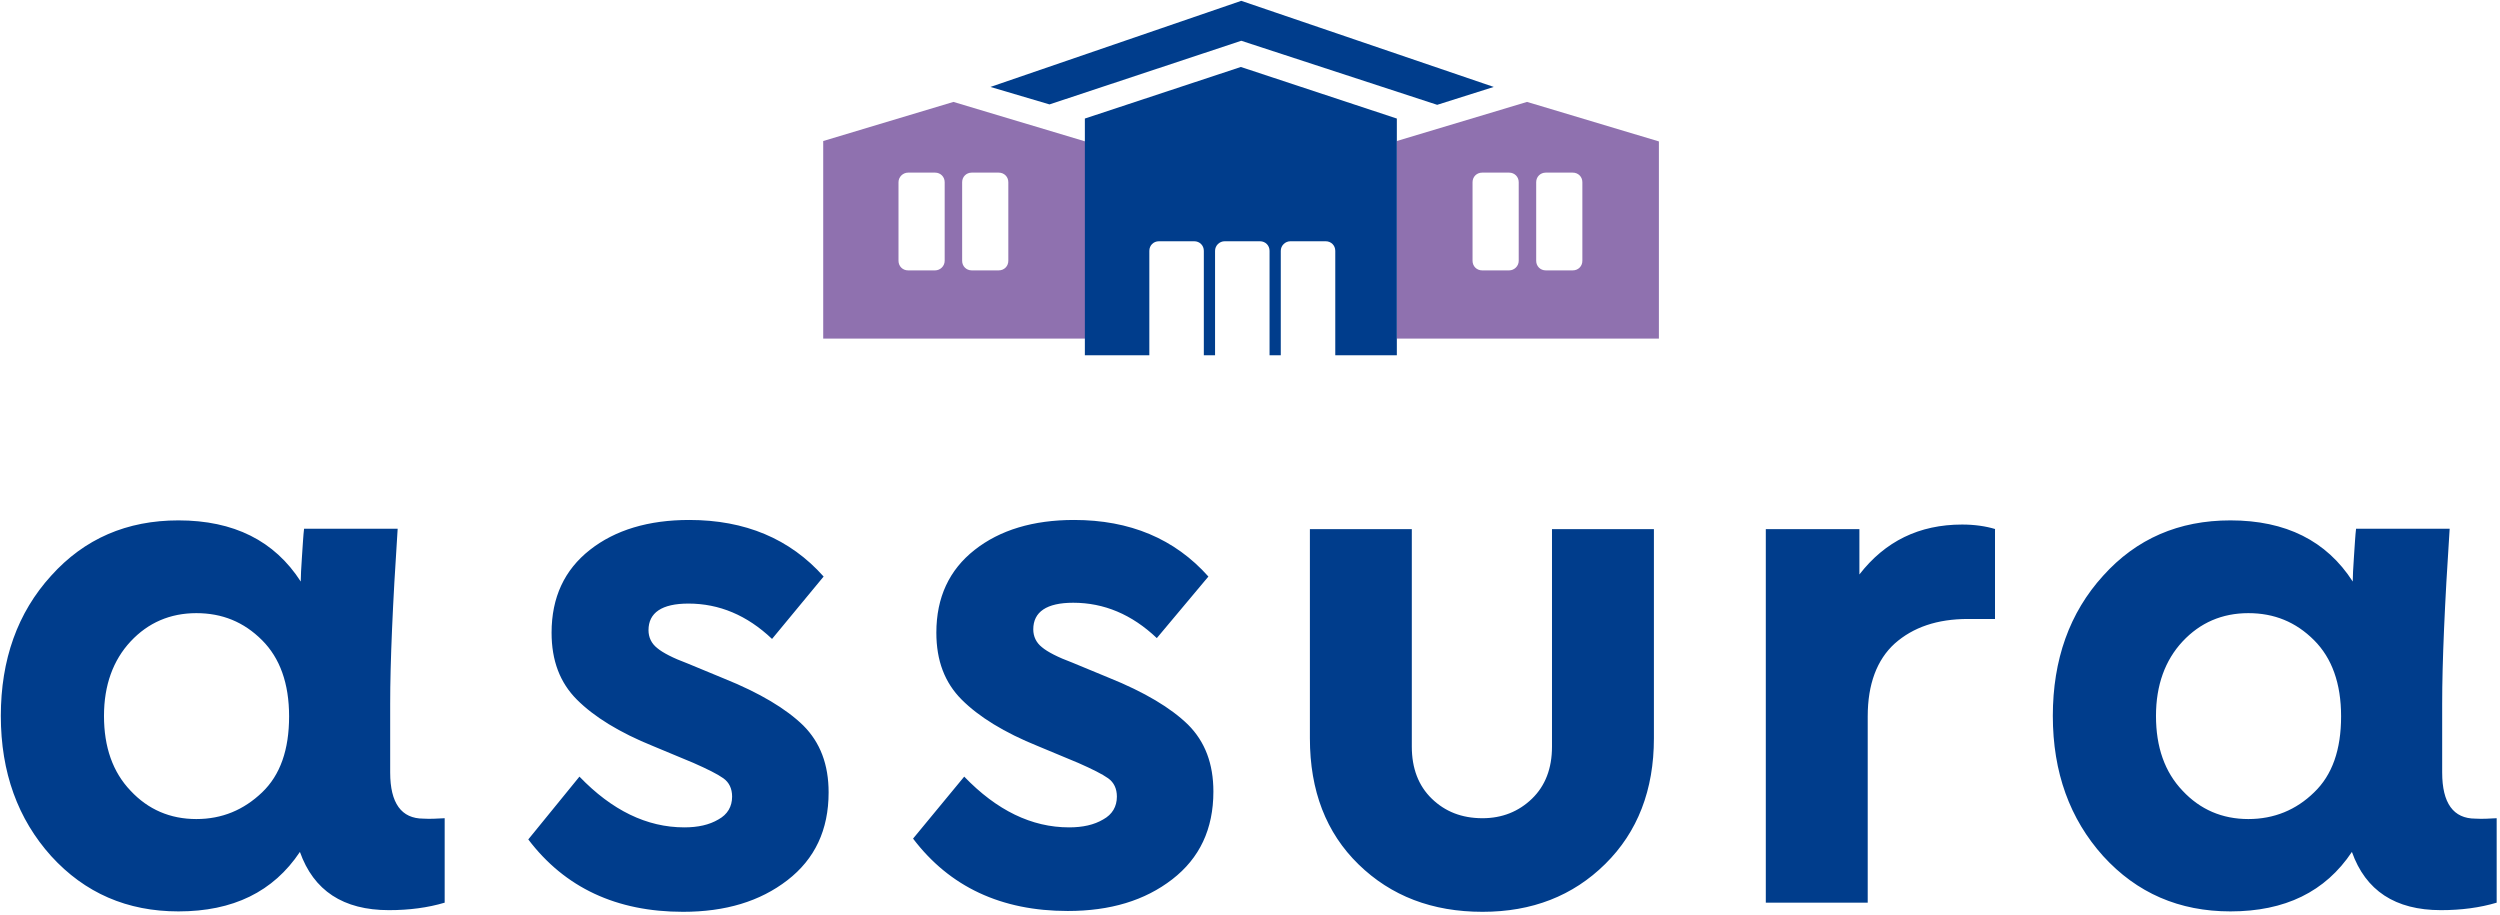
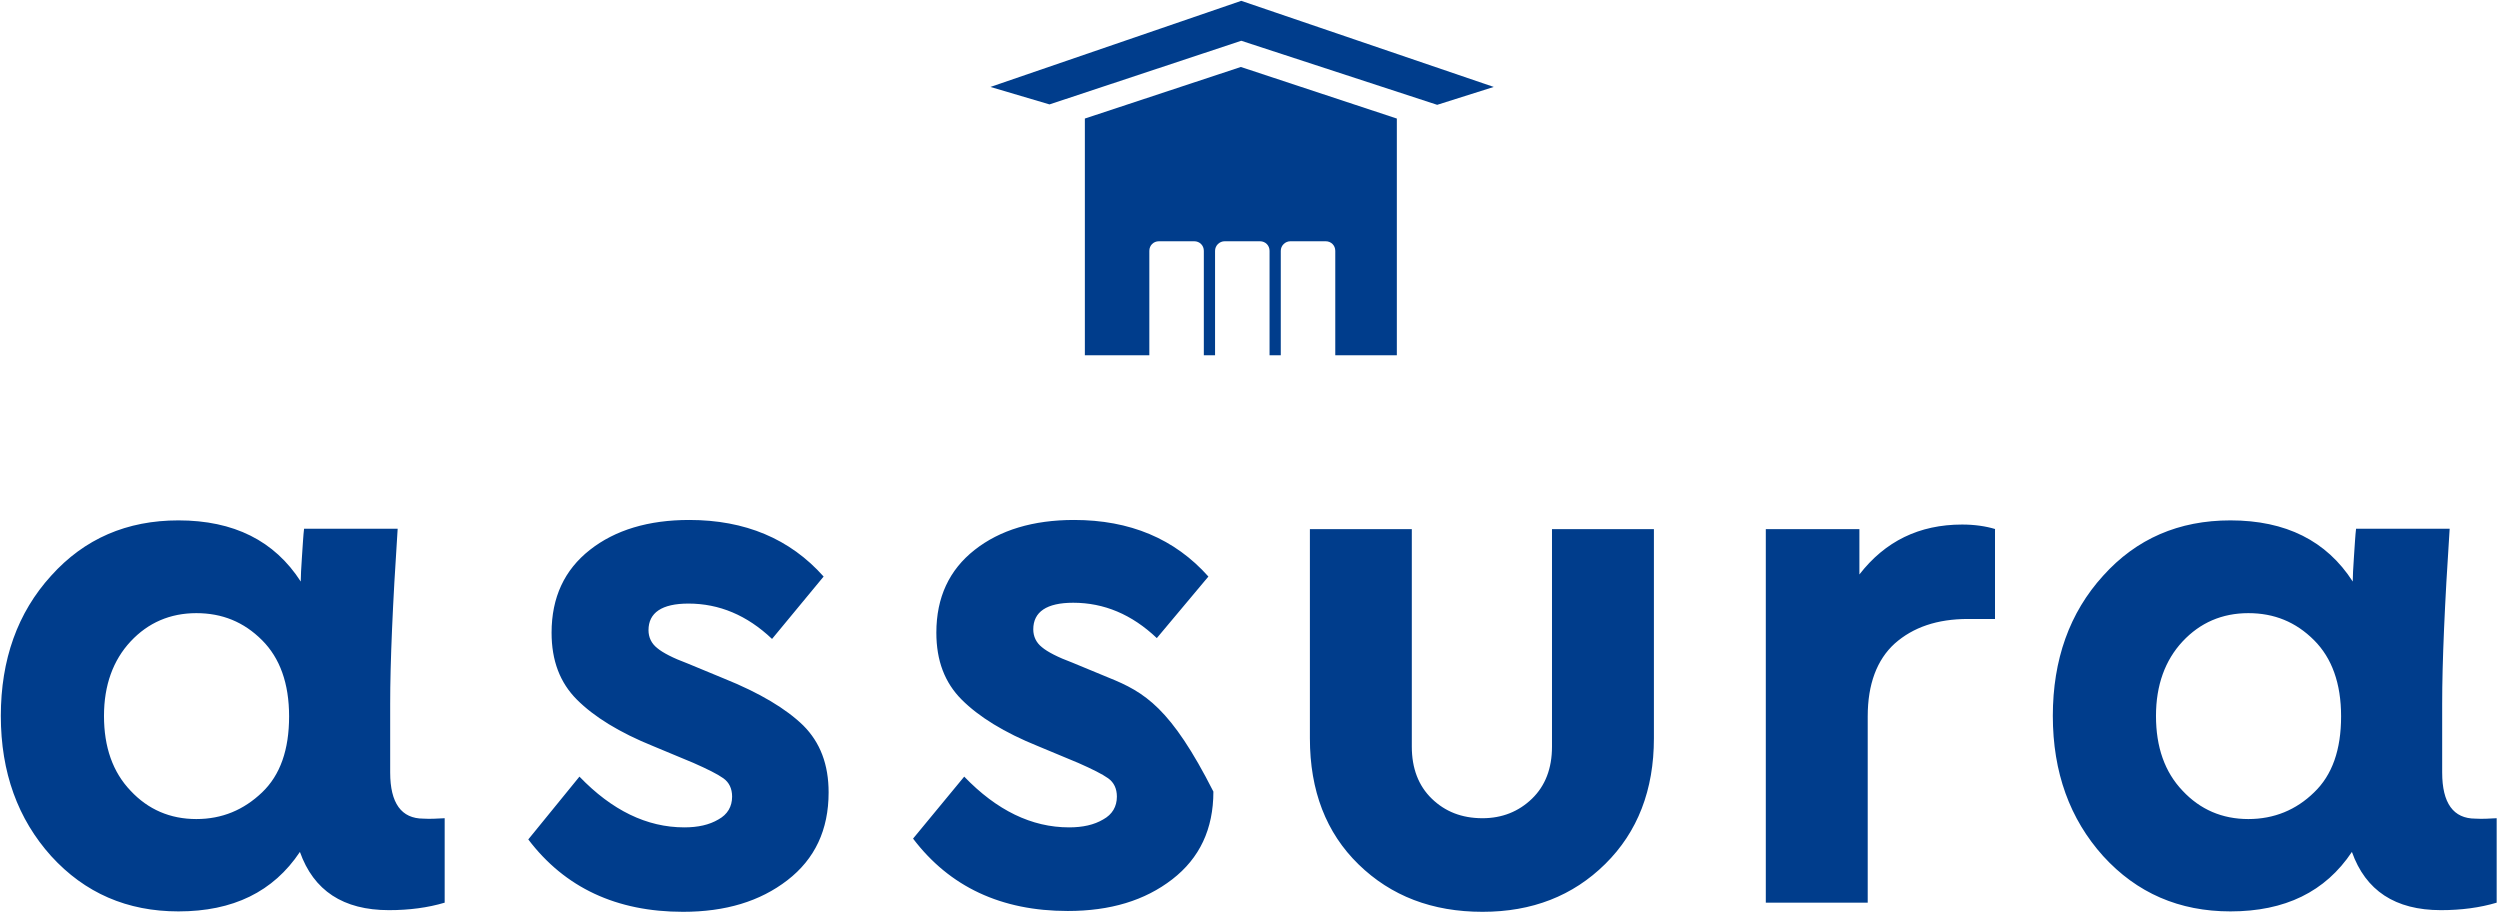
<svg xmlns="http://www.w3.org/2000/svg" width="601" height="220" viewBox="0 0 601 220" fill="none">
-   <path d="M106.899 196.7V217C102.899 218.2 98.399 218.8 93.499 218.8C82.499 218.8 75.399 214.1 72.099 204.8C65.699 214.4 55.999 219.1 42.899 219.1C30.599 219.1 20.399 214.7 12.299 205.8C4.299 196.9 0.199 185.7 0.199 172.1C0.199 158.6 4.199 147.3 12.299 138.4C20.299 129.5 30.499 125.1 42.899 125.1C56.199 125.1 65.999 130 72.299 139.8C72.299 138.6 72.399 136.6 72.599 133.7C72.799 130.9 72.899 128.7 73.099 127.1H95.599C94.399 145.2 93.799 159.3 93.799 169.2V185.7C93.799 193.1 96.499 196.8 101.799 196.8C103.299 196.9 105.099 196.8 106.899 196.7ZM62.999 190.5C67.399 186.3 69.499 180.2 69.499 172.2C69.499 164.3 67.299 158.2 62.999 153.9C58.599 149.5 53.399 147.4 47.199 147.4C40.899 147.4 35.599 149.7 31.399 154.2C27.199 158.7 24.999 164.7 24.999 172.1C24.999 179.6 27.099 185.6 31.399 190.1C35.599 194.6 40.899 196.9 47.199 196.9C53.399 196.9 58.599 194.7 62.999 190.5ZM197.999 138.6C189.899 129.5 179.099 125 165.699 125C155.899 125 147.899 127.4 141.799 132.2C135.699 137 132.599 143.6 132.599 152.1C132.599 158.8 134.599 164.1 138.699 168.2C142.799 172.3 148.899 176.1 157.099 179.4L166.699 183.4C170.099 184.9 172.499 186.1 173.899 187.1C175.299 188.1 175.999 189.6 175.999 191.5C175.999 193.9 174.899 195.8 172.699 197C170.499 198.3 167.799 198.9 164.499 198.9C155.499 198.9 147.099 194.8 139.299 186.7L126.999 201.8C135.799 213.4 148.199 219.2 164.199 219.2C174.399 219.2 182.699 216.7 189.299 211.6C195.899 206.5 199.199 199.5 199.199 190.5C199.199 183.8 197.199 178.5 193.099 174.4C188.999 170.4 182.699 166.6 173.999 163.1L165.299 159.5C161.799 158.2 159.299 156.9 157.999 155.8C156.599 154.7 155.899 153.2 155.899 151.5C155.899 147.3 159.099 145.1 165.499 145.1C172.899 145.1 179.599 147.9 185.599 153.6L197.999 138.6ZM290.499 138.6C282.399 129.5 271.599 125 258.199 125C248.399 125 240.399 127.4 234.299 132.2C228.199 137 225.099 143.6 225.099 152.1C225.099 158.8 227.099 164.1 231.199 168.2C235.299 172.3 241.399 176.1 249.599 179.4L259.199 183.4C262.599 184.9 264.999 186.1 266.399 187.1C267.799 188.1 268.499 189.6 268.499 191.5C268.499 193.9 267.399 195.8 265.199 197C262.999 198.3 260.299 198.9 256.999 198.9C247.999 198.9 239.599 194.8 231.799 186.7L219.499 201.6C228.299 213.2 240.699 219 256.699 219C266.899 219 275.199 216.5 281.799 211.4C288.399 206.3 291.699 199.3 291.699 190.3C291.699 183.6 289.699 178.3 285.599 174.2C281.499 170.2 275.199 166.4 266.499 162.9L257.799 159.3C254.299 158 251.799 156.7 250.499 155.6C249.099 154.5 248.399 153 248.399 151.3C248.399 147.1 251.599 144.9 257.999 144.9C265.399 144.9 272.099 147.7 278.099 153.4L290.499 138.6ZM397.599 127.2H373.099V179.5C373.099 184.7 371.499 188.9 368.299 192C365.099 195.1 361.099 196.7 356.399 196.7C351.399 196.7 347.399 195.1 344.199 192C340.999 188.9 339.399 184.7 339.399 179.5V127.2H314.899V177.5C314.899 190.1 318.799 200.2 326.599 207.8C334.399 215.4 344.299 219.2 356.399 219.2C368.299 219.2 378.099 215.4 385.899 207.7C393.699 200 397.599 189.9 397.599 177.5V127.2ZM479.699 127.2C477.399 126.5 474.699 126.1 471.699 126.1C461.399 126.1 453.199 130.1 446.999 138.1V127.2H424.499V217H448.999V172.2C448.999 164.5 451.199 158.6 455.499 154.7C459.899 150.8 465.699 148.8 473.099 148.8H479.599V127.2M600.199 196.7V217C596.199 218.2 591.699 218.8 586.799 218.8C575.799 218.8 568.699 214.1 565.399 204.8C558.999 214.4 549.299 219.1 536.199 219.1C523.899 219.1 513.699 214.7 505.599 205.8C497.599 196.9 493.499 185.7 493.499 172.1C493.499 158.6 497.499 147.3 505.599 138.4C513.599 129.5 523.799 125.1 536.199 125.1C549.499 125.1 559.299 130 565.599 139.8C565.599 138.6 565.699 136.6 565.899 133.7C566.099 130.9 566.199 128.7 566.399 127.1H588.899C587.699 145.2 587.099 159.3 587.099 169.2V185.7C587.099 193.1 589.799 196.8 595.099 196.8C596.699 196.9 598.399 196.8 600.199 196.7ZM556.299 190.5C560.699 186.3 562.799 180.2 562.799 172.2C562.799 164.3 560.599 158.2 556.299 153.9C551.899 149.5 546.699 147.4 540.499 147.4C534.199 147.4 528.899 149.7 524.699 154.2C520.499 158.7 518.299 164.7 518.299 172.1C518.299 179.6 520.399 185.6 524.699 190.1C528.899 194.6 534.199 196.9 540.499 196.9C546.699 196.9 551.999 194.7 556.299 190.5Z" fill="#003D8C" />
-   <path d="M367.1 24.5L335.8 33.9V81.4H398.8V34L367.1 24.5ZM365.1 62.7C365.1 64 364 65 362.8 65H356.3C355 65 354 64 354 62.7V43.8C354 42.5 355 41.5 356.3 41.5H362.8C364.1 41.5 365.1 42.5 365.1 43.8V62.7ZM380.4 62.7C380.4 64 379.4 65 378.1 65H371.6C370.3 65 369.3 64 369.3 62.7V43.8C369.3 42.5 370.3 41.5 371.6 41.5H378.1C379.4 41.5 380.4 42.5 380.4 43.8V62.7ZM229.2 24.5L197.9 33.9V81.4H260.9V34L229.2 24.5ZM227.1 62.7C227.1 64 226 65 224.8 65H218.3C217 65 216 64 216 62.7V43.8C216 42.5 217.1 41.5 218.3 41.5H224.8C226.1 41.5 227.1 42.5 227.1 43.8V62.7ZM242.4 62.7C242.4 64 241.4 65 240.1 65H233.6C232.3 65 231.3 64 231.3 62.7V43.8C231.3 42.5 232.3 41.5 233.6 41.5H240.1C241.4 41.5 242.4 42.5 242.4 43.8V62.7Z" fill="#8F71AF" />
+   <path d="M106.899 196.7V217C102.899 218.2 98.399 218.8 93.499 218.8C82.499 218.8 75.399 214.1 72.099 204.8C65.699 214.4 55.999 219.1 42.899 219.1C30.599 219.1 20.399 214.7 12.299 205.8C4.299 196.9 0.199 185.7 0.199 172.1C0.199 158.6 4.199 147.3 12.299 138.4C20.299 129.5 30.499 125.1 42.899 125.1C56.199 125.1 65.999 130 72.299 139.8C72.299 138.6 72.399 136.6 72.599 133.7C72.799 130.9 72.899 128.7 73.099 127.1H95.599C94.399 145.2 93.799 159.3 93.799 169.2V185.7C93.799 193.1 96.499 196.8 101.799 196.8C103.299 196.9 105.099 196.8 106.899 196.7ZM62.999 190.5C67.399 186.3 69.499 180.2 69.499 172.2C69.499 164.3 67.299 158.2 62.999 153.9C58.599 149.5 53.399 147.4 47.199 147.4C40.899 147.4 35.599 149.7 31.399 154.2C27.199 158.7 24.999 164.7 24.999 172.1C24.999 179.6 27.099 185.6 31.399 190.1C35.599 194.6 40.899 196.9 47.199 196.9C53.399 196.9 58.599 194.7 62.999 190.5ZM197.999 138.6C189.899 129.5 179.099 125 165.699 125C155.899 125 147.899 127.4 141.799 132.2C135.699 137 132.599 143.6 132.599 152.1C132.599 158.8 134.599 164.1 138.699 168.2C142.799 172.3 148.899 176.1 157.099 179.4L166.699 183.4C170.099 184.9 172.499 186.1 173.899 187.1C175.299 188.1 175.999 189.6 175.999 191.5C175.999 193.9 174.899 195.8 172.699 197C170.499 198.3 167.799 198.9 164.499 198.9C155.499 198.9 147.099 194.8 139.299 186.7L126.999 201.8C135.799 213.4 148.199 219.2 164.199 219.2C174.399 219.2 182.699 216.7 189.299 211.6C195.899 206.5 199.199 199.5 199.199 190.5C199.199 183.8 197.199 178.5 193.099 174.4C188.999 170.4 182.699 166.6 173.999 163.1L165.299 159.5C161.799 158.2 159.299 156.9 157.999 155.8C156.599 154.7 155.899 153.2 155.899 151.5C155.899 147.3 159.099 145.1 165.499 145.1C172.899 145.1 179.599 147.9 185.599 153.6L197.999 138.6ZM290.499 138.6C282.399 129.5 271.599 125 258.199 125C248.399 125 240.399 127.4 234.299 132.2C228.199 137 225.099 143.6 225.099 152.1C225.099 158.8 227.099 164.1 231.199 168.2C235.299 172.3 241.399 176.1 249.599 179.4L259.199 183.4C262.599 184.9 264.999 186.1 266.399 187.1C267.799 188.1 268.499 189.6 268.499 191.5C268.499 193.9 267.399 195.8 265.199 197C262.999 198.3 260.299 198.9 256.999 198.9C247.999 198.9 239.599 194.8 231.799 186.7L219.499 201.6C228.299 213.2 240.699 219 256.699 219C266.899 219 275.199 216.5 281.799 211.4C288.399 206.3 291.699 199.3 291.699 190.3C281.499 170.2 275.199 166.4 266.499 162.9L257.799 159.3C254.299 158 251.799 156.7 250.499 155.6C249.099 154.5 248.399 153 248.399 151.3C248.399 147.1 251.599 144.9 257.999 144.9C265.399 144.9 272.099 147.7 278.099 153.4L290.499 138.6ZM397.599 127.2H373.099V179.5C373.099 184.7 371.499 188.9 368.299 192C365.099 195.1 361.099 196.7 356.399 196.7C351.399 196.7 347.399 195.1 344.199 192C340.999 188.9 339.399 184.7 339.399 179.5V127.2H314.899V177.5C314.899 190.1 318.799 200.2 326.599 207.8C334.399 215.4 344.299 219.2 356.399 219.2C368.299 219.2 378.099 215.4 385.899 207.7C393.699 200 397.599 189.9 397.599 177.5V127.2ZM479.699 127.2C477.399 126.5 474.699 126.1 471.699 126.1C461.399 126.1 453.199 130.1 446.999 138.1V127.2H424.499V217H448.999V172.2C448.999 164.5 451.199 158.6 455.499 154.7C459.899 150.8 465.699 148.8 473.099 148.8H479.599V127.2M600.199 196.7V217C596.199 218.2 591.699 218.8 586.799 218.8C575.799 218.8 568.699 214.1 565.399 204.8C558.999 214.4 549.299 219.1 536.199 219.1C523.899 219.1 513.699 214.7 505.599 205.8C497.599 196.9 493.499 185.7 493.499 172.1C493.499 158.6 497.499 147.3 505.599 138.4C513.599 129.5 523.799 125.1 536.199 125.1C549.499 125.1 559.299 130 565.599 139.8C565.599 138.6 565.699 136.6 565.899 133.7C566.099 130.9 566.199 128.7 566.399 127.1H588.899C587.699 145.2 587.099 159.3 587.099 169.2V185.7C587.099 193.1 589.799 196.8 595.099 196.8C596.699 196.9 598.399 196.8 600.199 196.7ZM556.299 190.5C560.699 186.3 562.799 180.2 562.799 172.2C562.799 164.3 560.599 158.2 556.299 153.9C551.899 149.5 546.699 147.4 540.499 147.4C534.199 147.4 528.899 149.7 524.699 154.2C520.499 158.7 518.299 164.7 518.299 172.1C518.299 179.6 520.399 185.6 524.699 190.1C528.899 194.6 534.199 196.9 540.499 196.9C546.699 196.9 551.999 194.7 556.299 190.5Z" fill="#003D8C" />
  <path d="M252.3 25.1L238.1 20.9L298.4 0.2L359.1 20.9L345.5 25.2L298.4 9.8L252.3 25.1ZM298.3 16.1L260.8 28.5V85.4H276.3V60.3C276.3 59 277.3 58 278.6 58H287.1C288.4 58 289.4 59 289.4 60.3V85.4H292.1V60.3C292.1 59 293.2 58 294.4 58H302.9C304.2 58 305.2 59 305.2 60.3V85.4H307.9V60.3C307.9 59 309 58 310.2 58H318.7C320 58 321 59 321 60.3V85.4H335.8V28.5L298.3 16.1Z" fill="#003D8C" />
</svg>